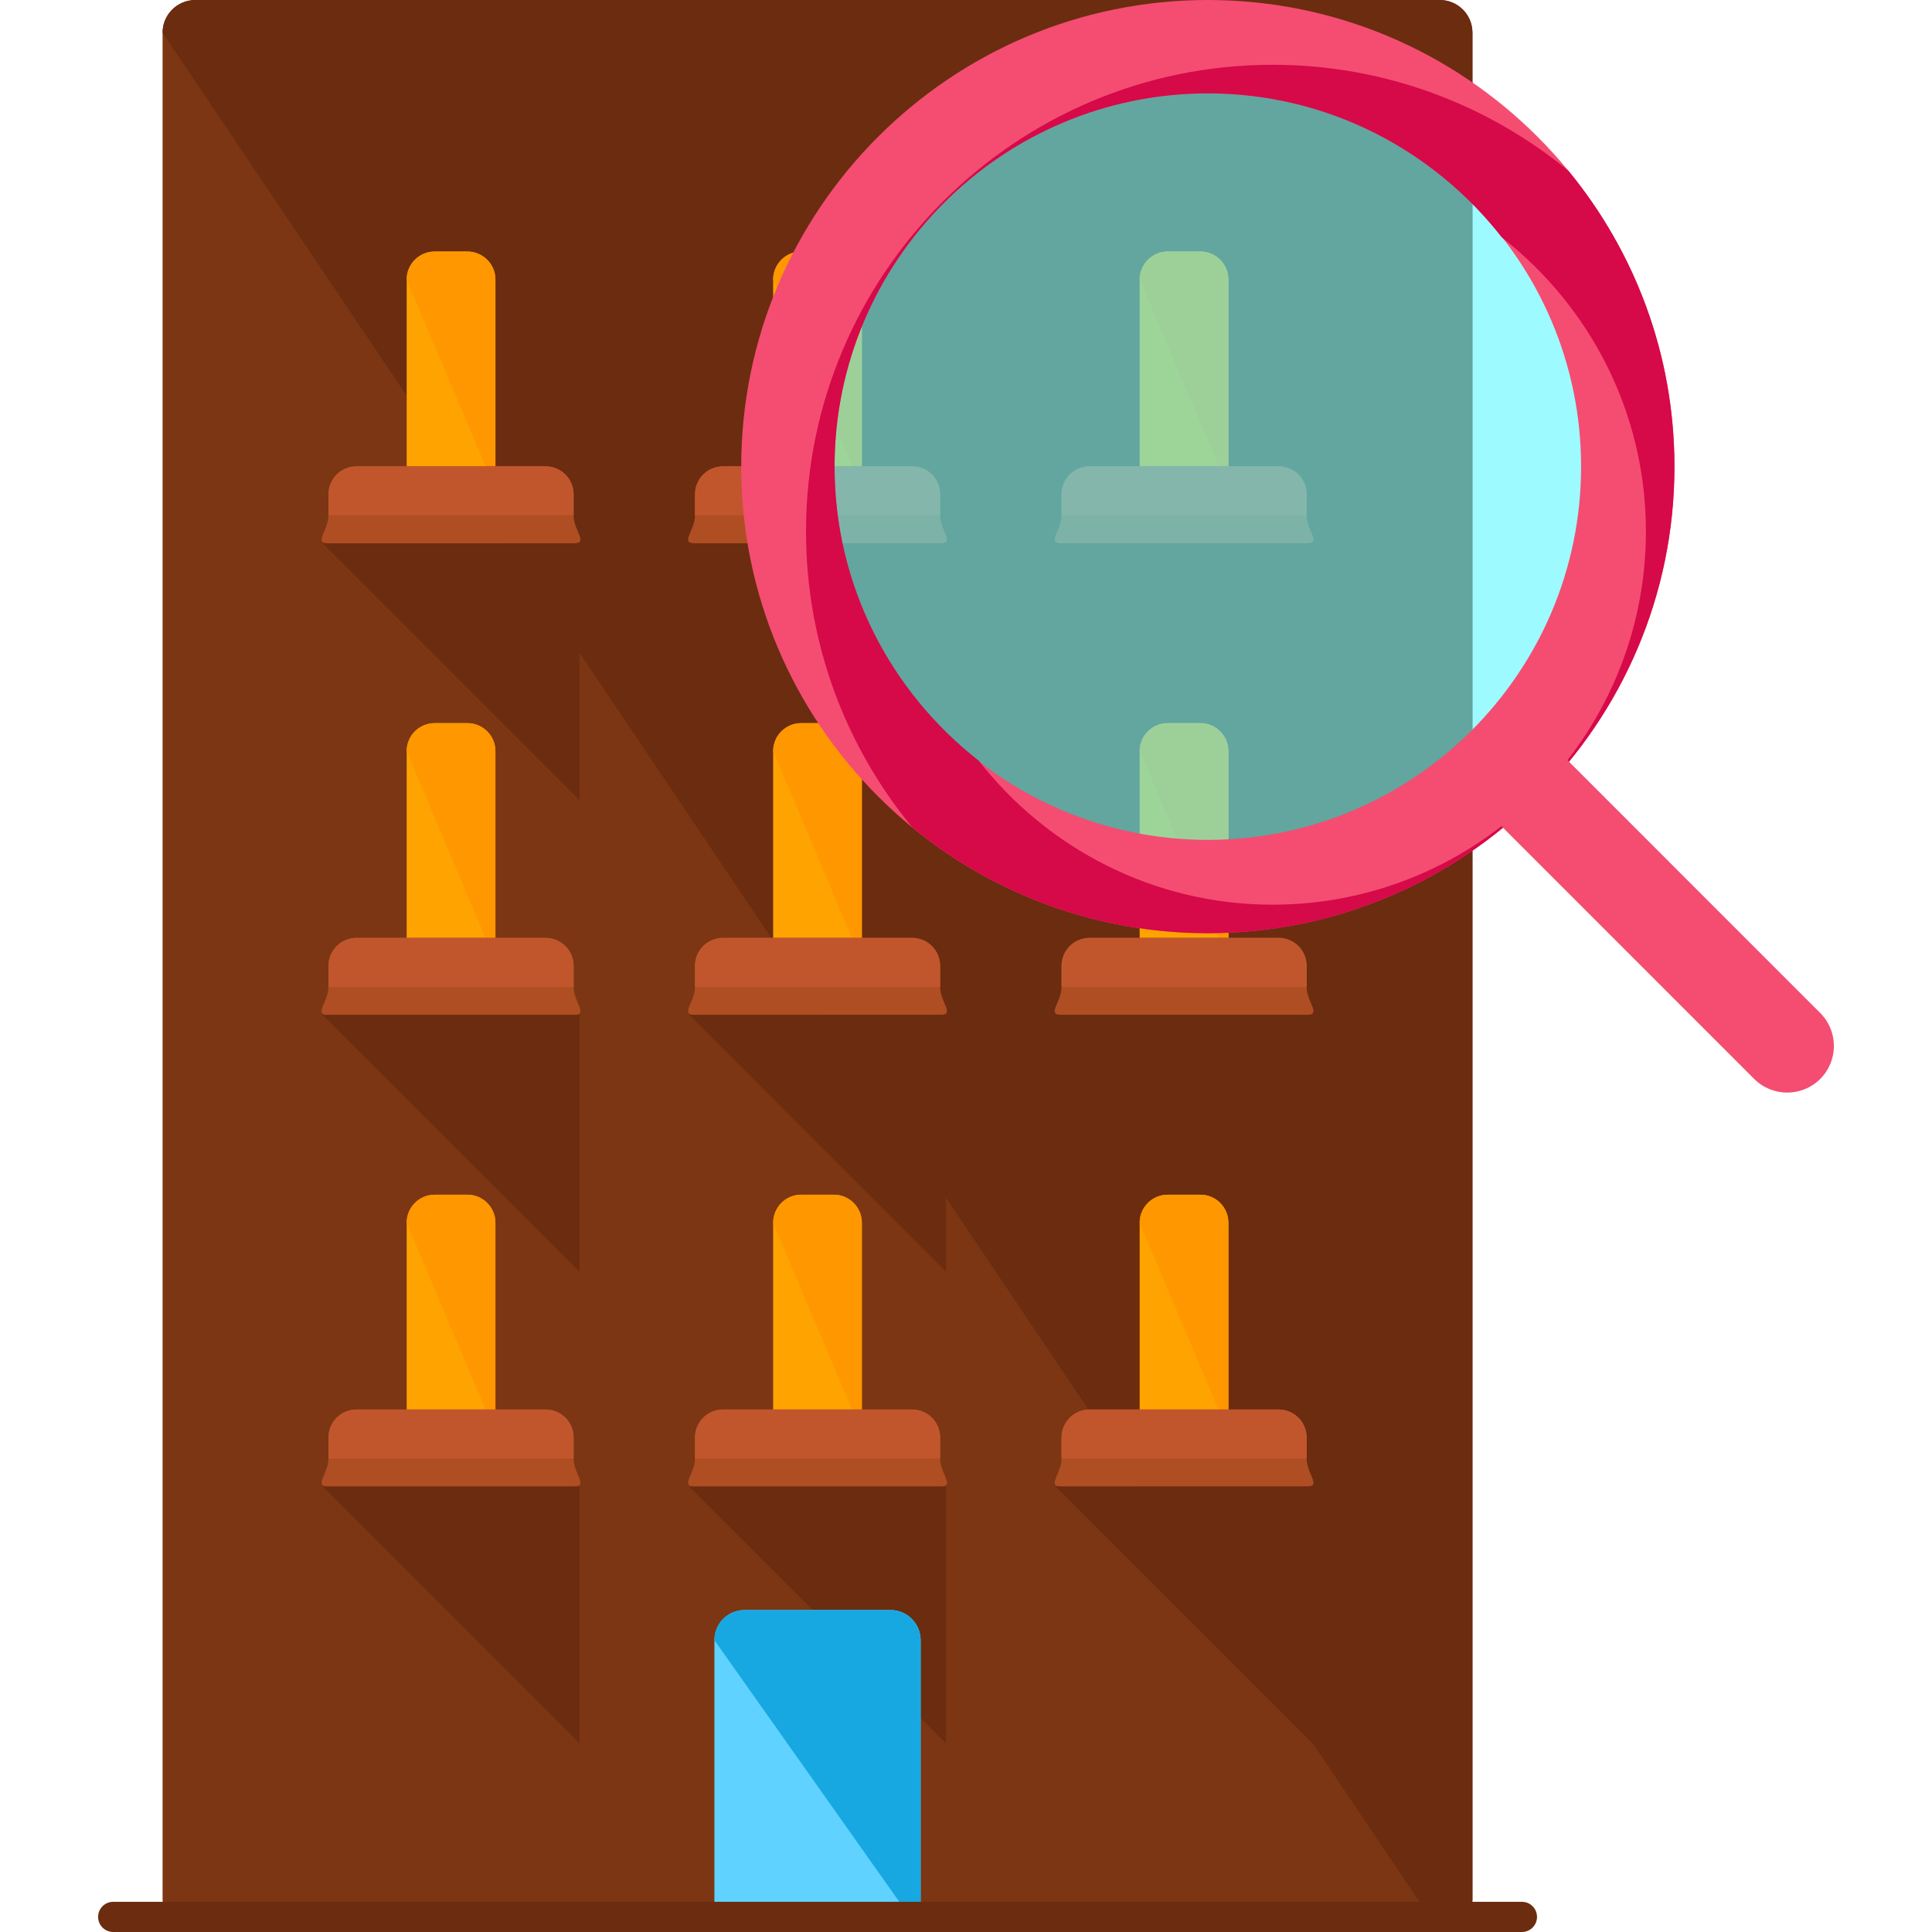
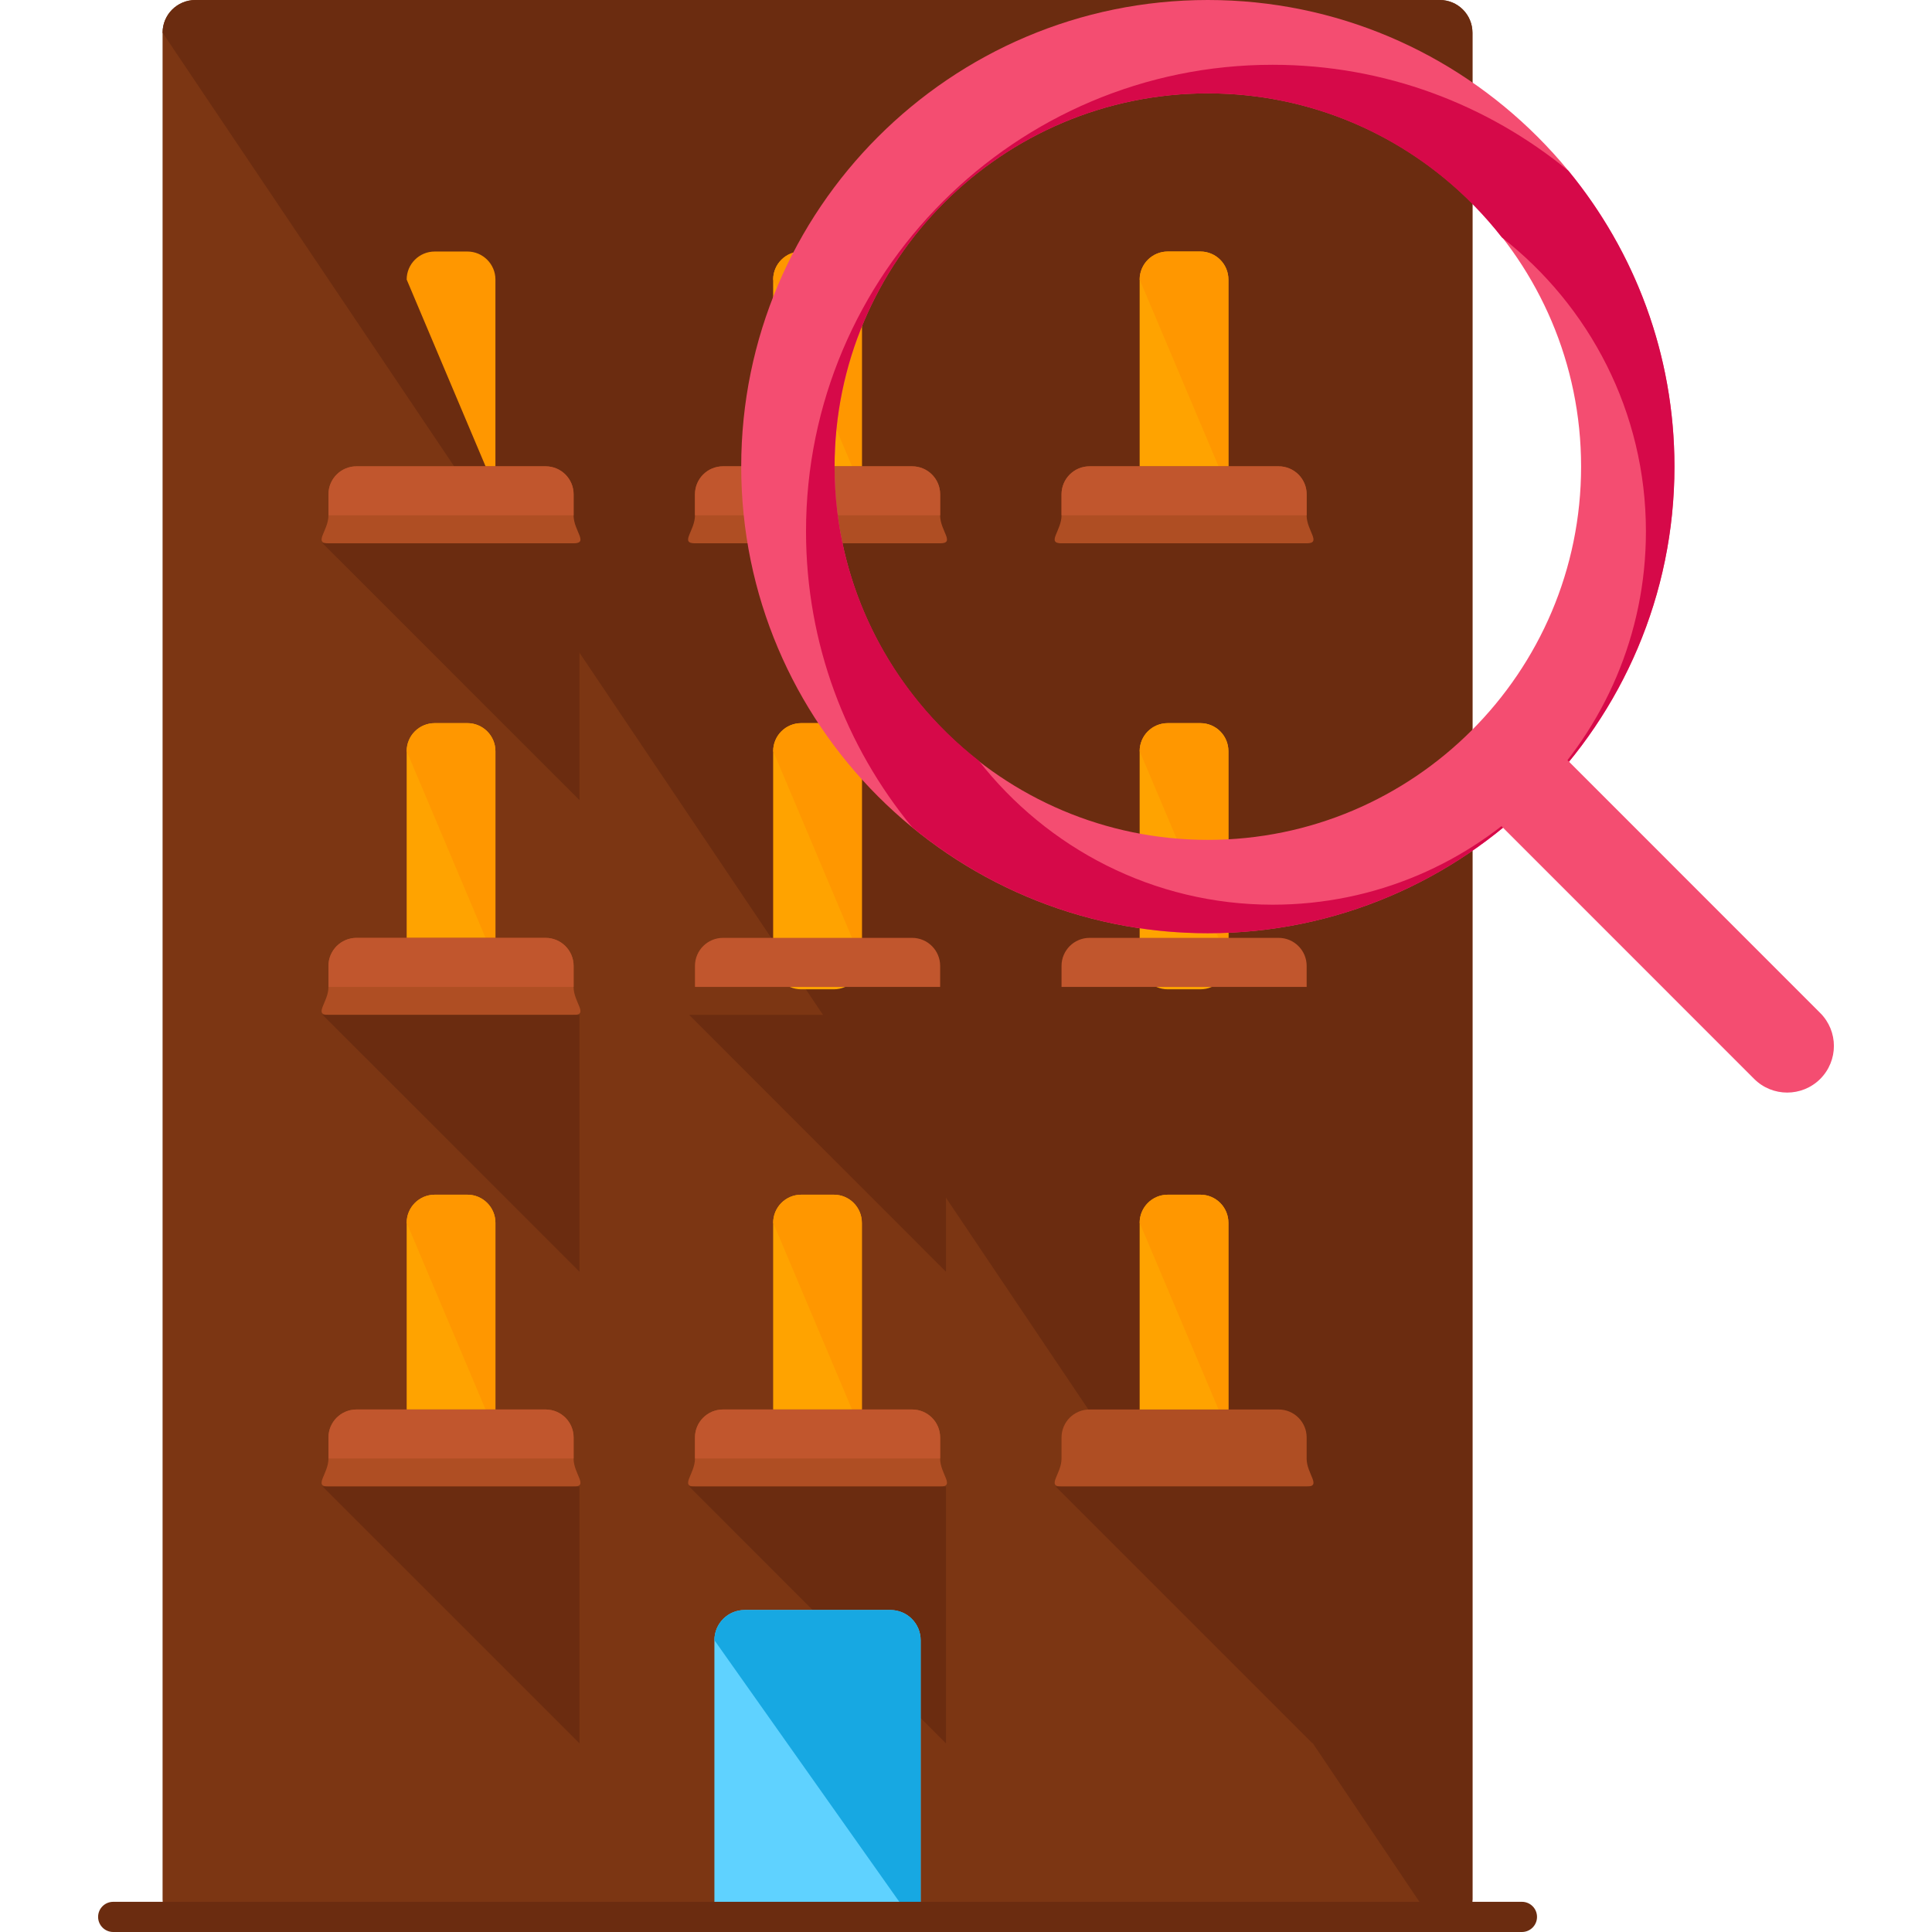
<svg xmlns="http://www.w3.org/2000/svg" version="1.1" id="Layer_1" x="0px" y="0px" viewBox="0 0 504.123 504.123" style="enable-background:new 0 0 504.123 504.123;" xml:space="preserve">
  <path style="fill:#7C3613;" d="M384.21,495.569c0,4.726-3.812,8.554-8.539,8.554H50.976c-4.726,0-8.554-3.828-8.554-8.554V8.539  C42.422,3.812,46.25,0,50.976,0h324.695c4.726,0,8.539,3.812,8.539,8.539V495.569z" />
  <path style="fill:#6B2C10;" d="M42.422,8.539C42.422,3.812,46.25,0,50.976,0h324.695c4.726,0,8.539,3.812,8.539,8.539v487.03  c0,4.726-3.812,8.554-8.539,8.554" />
  <path style="fill:#FFA300;" d="M129.273,373.878c0,4.049-3.293,7.31-7.31,7.31h-8.523c-4.049,0-7.326-3.261-7.326-7.31v-54.815  c0-4.049,3.277-7.326,7.326-7.326h8.523c4.017,0,7.31,3.277,7.31,7.326V373.878z" />
  <path style="fill:#FF9700;" d="M106.115,319.063c0-4.049,3.277-7.326,7.326-7.326h8.523c4.017,0,7.31,3.277,7.31,7.326v54.815" />
  <path style="fill:#AF4E23;" d="M149.666,380.566c0,4.049,4.041,7.326,0,7.326H85.706c-4.041,0,0-3.277,0-7.326v-5.474  c0-4.049,3.277-7.31,7.31-7.31h49.349c4.033,0,7.31,3.261,7.31,7.31v5.474H149.666z" />
  <path style="fill:#C1562D;" d="M85.706,380.566v-5.474c0-4.049,3.277-7.31,7.31-7.31h49.349c4.033,0,7.31,3.261,7.31,7.31v5.474" />
  <polyline style="fill:#6B2C10;" points="84.178,387.875 151.202,387.875 151.202,454.892 " />
  <path style="fill:#FFA300;" d="M224.883,373.878c0,4.049-3.277,7.31-7.302,7.31h-8.523c-4.041,0-7.318-3.261-7.318-7.31v-54.815  c0-4.049,3.277-7.326,7.318-7.326h8.523c4.025,0,7.302,3.277,7.302,7.326V373.878z" />
  <path style="fill:#FF9700;" d="M201.749,319.063c0-4.049,3.277-7.326,7.318-7.326h8.523c4.025,0,7.302,3.277,7.302,7.326v54.815" />
  <path style="fill:#AF4E23;" d="M245.308,380.566c0,4.049,4.033,7.326,0,7.326H181.34c-4.033,0,0-3.277,0-7.326v-5.474  c0-4.049,3.277-7.31,7.318-7.31h49.341c4.041,0,7.318,3.261,7.318,7.31v5.474H245.308z" />
  <path style="fill:#C1562D;" d="M181.34,380.566v-5.474c0-4.049,3.277-7.31,7.318-7.31h49.341c4.041,0,7.318,3.261,7.318,7.31v5.474" />
  <polyline style="fill:#6B2C10;" points="179.819,387.875 246.828,387.875 246.828,454.892 " />
  <path style="fill:#FFA300;" d="M320.533,373.878c0,4.049-3.277,7.31-7.31,7.31H304.7c-4.049,0-7.326-3.261-7.326-7.31v-54.815  c0-4.049,3.277-7.326,7.326-7.326h8.523c4.033,0,7.31,3.277,7.31,7.326V373.878z" />
  <path style="fill:#FF9700;" d="M297.375,319.063c0-4.049,3.277-7.326,7.326-7.326h8.523c4.033,0,7.31,3.277,7.31,7.326v54.815" />
  <path style="fill:#AF4E23;" d="M340.942,380.566c0,4.049,4.025,7.326,0,7.326h-63.953c-4.041,0,0-3.277,0-7.326v-5.474  c0-4.049,3.277-7.31,7.31-7.31h49.333c4.041,0,7.318,3.261,7.318,7.31v5.474H340.942z" />
-   <path style="fill:#C1562D;" d="M276.989,380.566v-5.474c0-4.049,3.277-7.31,7.31-7.31h49.333c4.041,0,7.318,3.261,7.318,7.31v5.474" />
  <polyline style="fill:#6B2C10;" points="275.453,387.875 342.47,387.875 342.47,454.892 " />
  <path style="fill:#FFA300;" d="M129.273,250.833c0,4.033-3.293,7.31-7.31,7.31h-8.523c-4.049,0-7.326-3.277-7.326-7.31v-54.831  c0-4.049,3.277-7.31,7.326-7.31h8.523c4.017,0,7.31,3.261,7.31,7.31V250.833z" />
  <path style="fill:#FF9700;" d="M106.115,196.001c0-4.049,3.277-7.31,7.326-7.31h8.523c4.017,0,7.31,3.261,7.31,7.31v54.831" />
  <path style="fill:#AF4E23;" d="M149.666,257.52c0,4.033,4.041,7.31,0,7.31H85.706c-4.041,0,0-3.277,0-7.31v-5.49  c0-4.033,3.277-7.31,7.31-7.31h49.349c4.033,0,7.31,3.277,7.31,7.31v5.49H149.666z" />
  <path style="fill:#C1562D;" d="M85.706,257.52v-5.49c0-4.033,3.277-7.31,7.31-7.31h49.349c4.033,0,7.31,3.277,7.31,7.31v5.49" />
  <polyline style="fill:#6B2C10;" points="84.178,264.814 151.202,264.814 151.202,331.831 " />
  <path style="fill:#FFA300;" d="M224.883,250.833c0,4.033-3.277,7.31-7.302,7.31h-8.523c-4.041,0-7.318-3.277-7.318-7.31v-54.831  c0-4.049,3.277-7.31,7.318-7.31h8.523c4.025,0,7.302,3.261,7.302,7.31V250.833z" />
  <path style="fill:#FF9700;" d="M201.749,196.001c0-4.049,3.277-7.31,7.318-7.31h8.523c4.025,0,7.302,3.261,7.302,7.31v54.831" />
-   <path style="fill:#AF4E23;" d="M245.308,257.52c0,4.033,4.033,7.31,0,7.31H181.34c-4.033,0,0-3.277,0-7.31v-5.49  c0-4.033,3.277-7.31,7.318-7.31h49.341c4.041,0,7.318,3.277,7.318,7.31v5.49H245.308z" />
  <path style="fill:#C1562D;" d="M181.34,257.52v-5.49c0-4.033,3.277-7.31,7.318-7.31h49.341c4.041,0,7.318,3.277,7.318,7.31v5.49" />
  <polyline style="fill:#6B2C10;" points="179.819,264.814 246.828,264.814 246.828,331.831 " />
  <path style="fill:#FFA300;" d="M320.533,250.833c0,4.033-3.277,7.31-7.31,7.31H304.7c-4.049,0-7.326-3.277-7.326-7.31v-54.831  c0-4.049,3.277-7.31,7.326-7.31h8.523c4.033,0,7.31,3.261,7.31,7.31V250.833z" />
  <path style="fill:#FF9700;" d="M297.375,196.001c0-4.049,3.277-7.31,7.326-7.31h8.523c4.033,0,7.31,3.261,7.31,7.31v54.831" />
-   <path style="fill:#AF4E23;" d="M340.942,257.52c0,4.033,4.025,7.31,0,7.31h-63.953c-4.041,0,0-3.277,0-7.31v-5.49  c0-4.033,3.277-7.31,7.31-7.31h49.333c4.041,0,7.318,3.277,7.318,7.31v5.49H340.942z" />
  <path style="fill:#C1562D;" d="M276.989,257.52v-5.49c0-4.033,3.277-7.31,7.31-7.31h49.333c4.041,0,7.318,3.277,7.318,7.31v5.49" />
  <polyline style="fill:#6B2C10;" points="275.453,264.814 342.47,264.814 342.47,331.831 " />
-   <path style="fill:#FFA300;" d="M129.273,127.772c0,4.049-3.293,7.31-7.31,7.31h-8.523c-4.049,0-7.326-3.261-7.326-7.31V72.94  c0-4.033,3.277-7.31,7.326-7.31h8.523c4.017,0,7.31,3.277,7.31,7.31V127.772z" />
  <path style="fill:#FF9700;" d="M106.115,72.94c0-4.033,3.277-7.31,7.326-7.31h8.523c4.017,0,7.31,3.277,7.31,7.31v54.831" />
  <path style="fill:#AF4E23;" d="M149.666,134.459c0,4.049,4.041,7.31,0,7.31H85.706c-4.041,0,0-3.261,0-7.31v-5.474  c0-4.049,3.277-7.31,7.31-7.31h49.349c4.033,0,7.31,3.261,7.31,7.31v5.474H149.666z" />
  <path style="fill:#C1562D;" d="M85.706,134.459v-5.474c0-4.049,3.277-7.31,7.31-7.31h49.349c4.033,0,7.31,3.261,7.31,7.31v5.474" />
  <polyline style="fill:#6B2C10;" points="84.178,141.769 151.202,141.769 151.202,208.786 " />
  <path style="fill:#FFA300;" d="M224.883,127.772c0,4.049-3.277,7.31-7.302,7.31h-8.523c-4.041,0-7.318-3.261-7.318-7.31V72.94  c0-4.033,3.277-7.31,7.318-7.31h8.523c4.025,0,7.302,3.277,7.302,7.31V127.772z" />
  <path style="fill:#FF9700;" d="M201.749,72.94c0-4.033,3.277-7.31,7.318-7.31h8.523c4.025,0,7.302,3.277,7.302,7.31v54.831" />
  <path style="fill:#AF4E23;" d="M245.308,134.459c0,4.049,4.033,7.31,0,7.31H181.34c-4.033,0,0-3.261,0-7.31v-5.474  c0-4.049,3.277-7.31,7.318-7.31h49.341c4.041,0,7.318,3.261,7.318,7.31v5.474H245.308z" />
  <path style="fill:#C1562D;" d="M181.34,134.459v-5.474c0-4.049,3.277-7.31,7.318-7.31h49.341c4.041,0,7.318,3.261,7.318,7.31v5.474" />
  <polyline style="fill:#6B2C10;" points="179.819,141.769 246.828,141.769 246.828,208.786 " />
  <path style="fill:#FFA300;" d="M320.533,127.772c0,4.049-3.277,7.31-7.31,7.31H304.7c-4.049,0-7.326-3.261-7.326-7.31V72.94  c0-4.033,3.277-7.31,7.326-7.31h8.523c4.033,0,7.31,3.277,7.31,7.31V127.772z" />
  <path style="fill:#FF9700;" d="M297.375,72.94c0-4.033,3.277-7.31,7.326-7.31h8.523c4.033,0,7.31,3.277,7.31,7.31v54.831" />
  <path style="fill:#AF4E23;" d="M340.942,134.459c0,4.049,4.025,7.31,0,7.31h-63.953c-4.041,0,0-3.261,0-7.31v-5.474  c0-4.049,3.277-7.31,7.31-7.31h49.333c4.041,0,7.318,3.261,7.318,7.31v5.474H340.942z" />
  <path style="fill:#C1562D;" d="M276.989,134.459v-5.474c0-4.049,3.277-7.31,7.31-7.31h49.333c4.041,0,7.318,3.261,7.318,7.31v5.474" />
  <polyline style="fill:#6B2C10;" points="275.453,141.769 342.47,141.769 342.47,208.786 " />
  <path style="fill:#5FD2FF;" d="M232.351,420.108h-38.061c-4.356,0-7.877,3.521-7.877,7.877v76.138h53.815v-76.138  C240.227,423.629,236.699,420.108,232.351,420.108z" />
  <path style="fill:#17A8E2;" d="M240.227,504.123v-76.138c0-4.356-3.521-7.877-7.877-7.877h-38.061c-4.356,0-7.877,3.521-7.877,7.877  " />
  <path style="fill:#6B2C10;" d="M401.058,500.185c0,2.166-1.757,3.938-3.938,3.938H29.536c-2.174,0-3.938-1.772-3.938-3.938l0,0  c0-2.182,1.764-3.938,3.938-3.938H397.12C399.302,496.246,401.058,498.003,401.058,500.185L401.058,500.185z" />
-   <circle style="opacity:0.6;fill:#5CF7FF;enable-background:new    ;" cx="315.168" cy="121.754" r="109.576" />
  <path style="fill:#F44D71;" d="M315.161,243.507c-67.135,0-121.754-54.619-121.754-121.754S248.026,0,315.161,0  s121.754,54.619,121.754,121.754S382.303,243.507,315.161,243.507z M315.161,24.355c-53.705,0-97.398,43.678-97.398,97.398  c0,53.705,43.693,97.398,97.398,97.398s97.398-43.693,97.398-97.398C412.559,68.033,368.873,24.355,315.161,24.355z" />
  <path style="fill:#D60949;" d="M332.072,16.904c-67.135,0-121.754,54.619-121.754,121.754c0,29.263,10.398,56.155,27.68,77.17  c21.016,17.274,47.892,27.68,77.17,27.68c67.135,0,121.754-54.619,121.754-121.754c0-29.279-10.382-56.155-27.664-77.186  C388.227,27.294,361.351,16.904,332.072,16.904z M332.072,236.064c-31.153,0-58.864-14.769-76.705-37.597  c-22.843-17.849-37.597-45.552-37.597-76.705c0-53.721,43.693-97.398,97.398-97.398c31.153,0,58.88,14.753,76.705,37.581  c22.843,17.849,37.604,45.552,37.604,76.721C429.478,192.37,385.793,236.064,332.072,236.064z" />
  <path style="fill:#F44D71;" d="M466.335,285.089c-3.111,0-6.231-1.182-8.602-3.552l-71.018-71.034  c-4.758-4.758-4.758-12.461,0-17.219s12.453-4.758,17.219,0l71.018,71.034c4.766,4.758,4.766,12.446,0,17.219  C472.565,283.908,469.454,285.089,466.335,285.089z" />
  <g>
</g>
  <g>
</g>
  <g>
</g>
  <g>
</g>
  <g>
</g>
  <g>
</g>
  <g>
</g>
  <g>
</g>
  <g>
</g>
  <g>
</g>
  <g>
</g>
  <g>
</g>
  <g>
</g>
  <g>
</g>
  <g>
</g>
</svg>